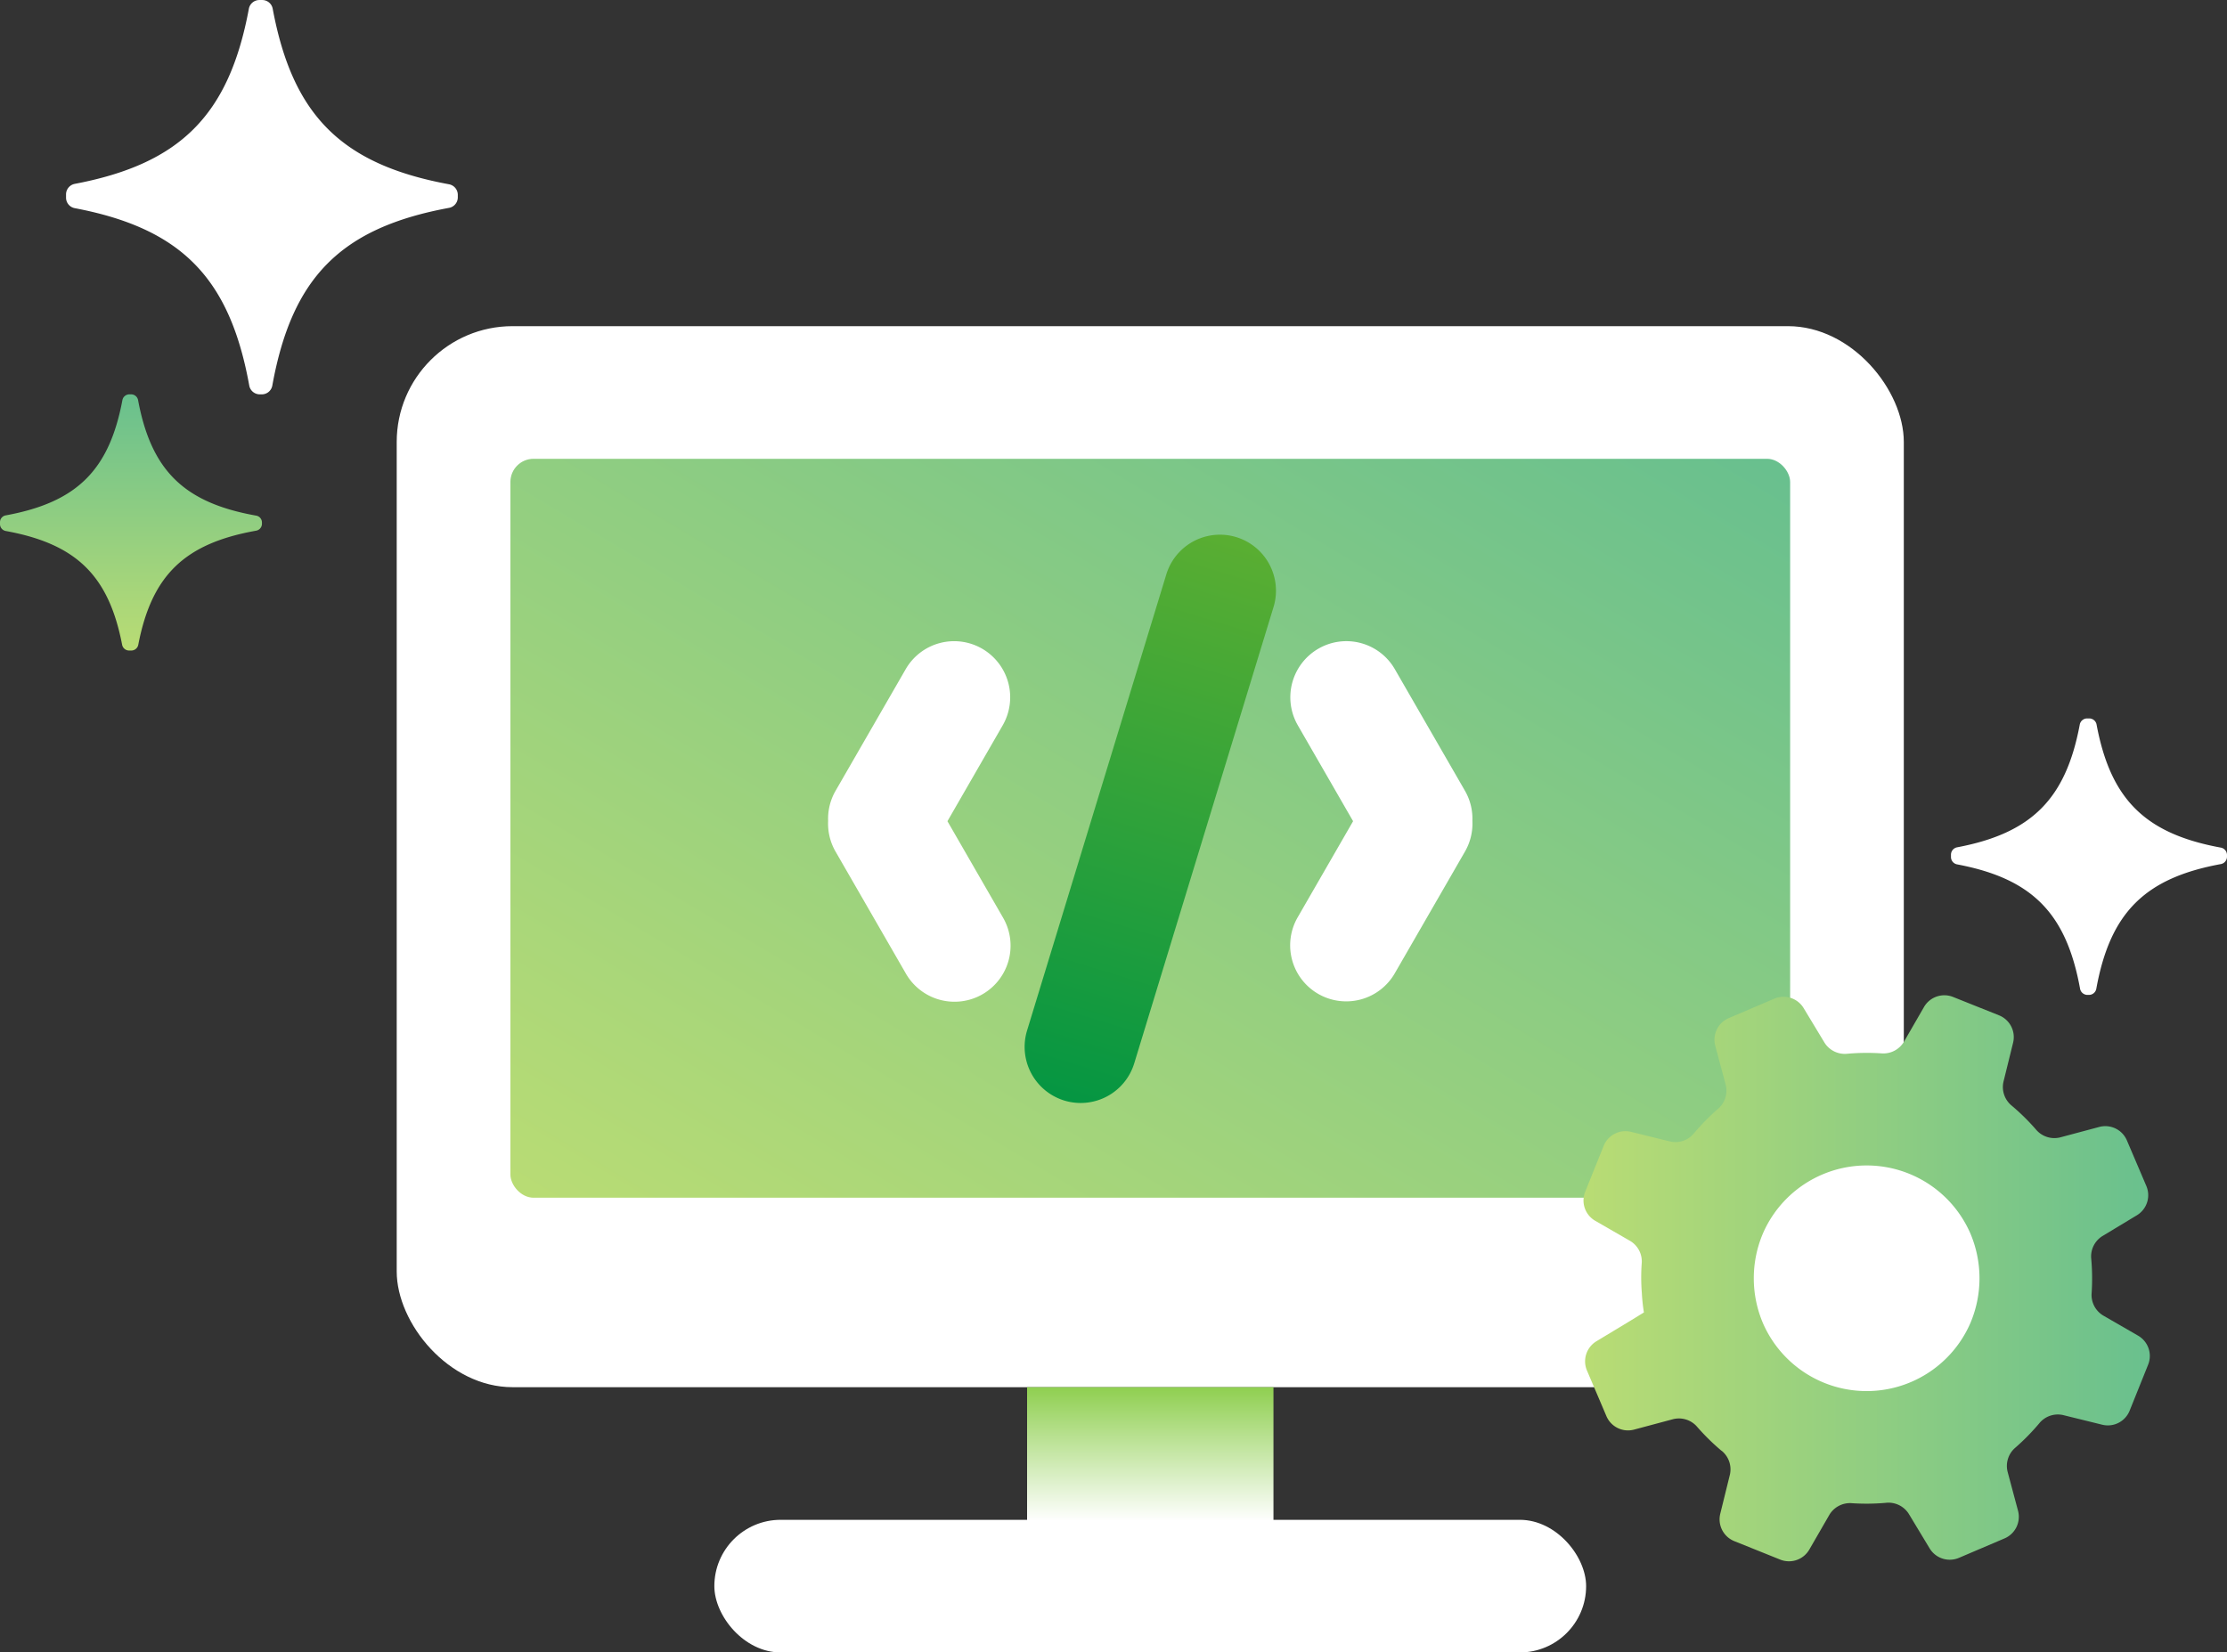
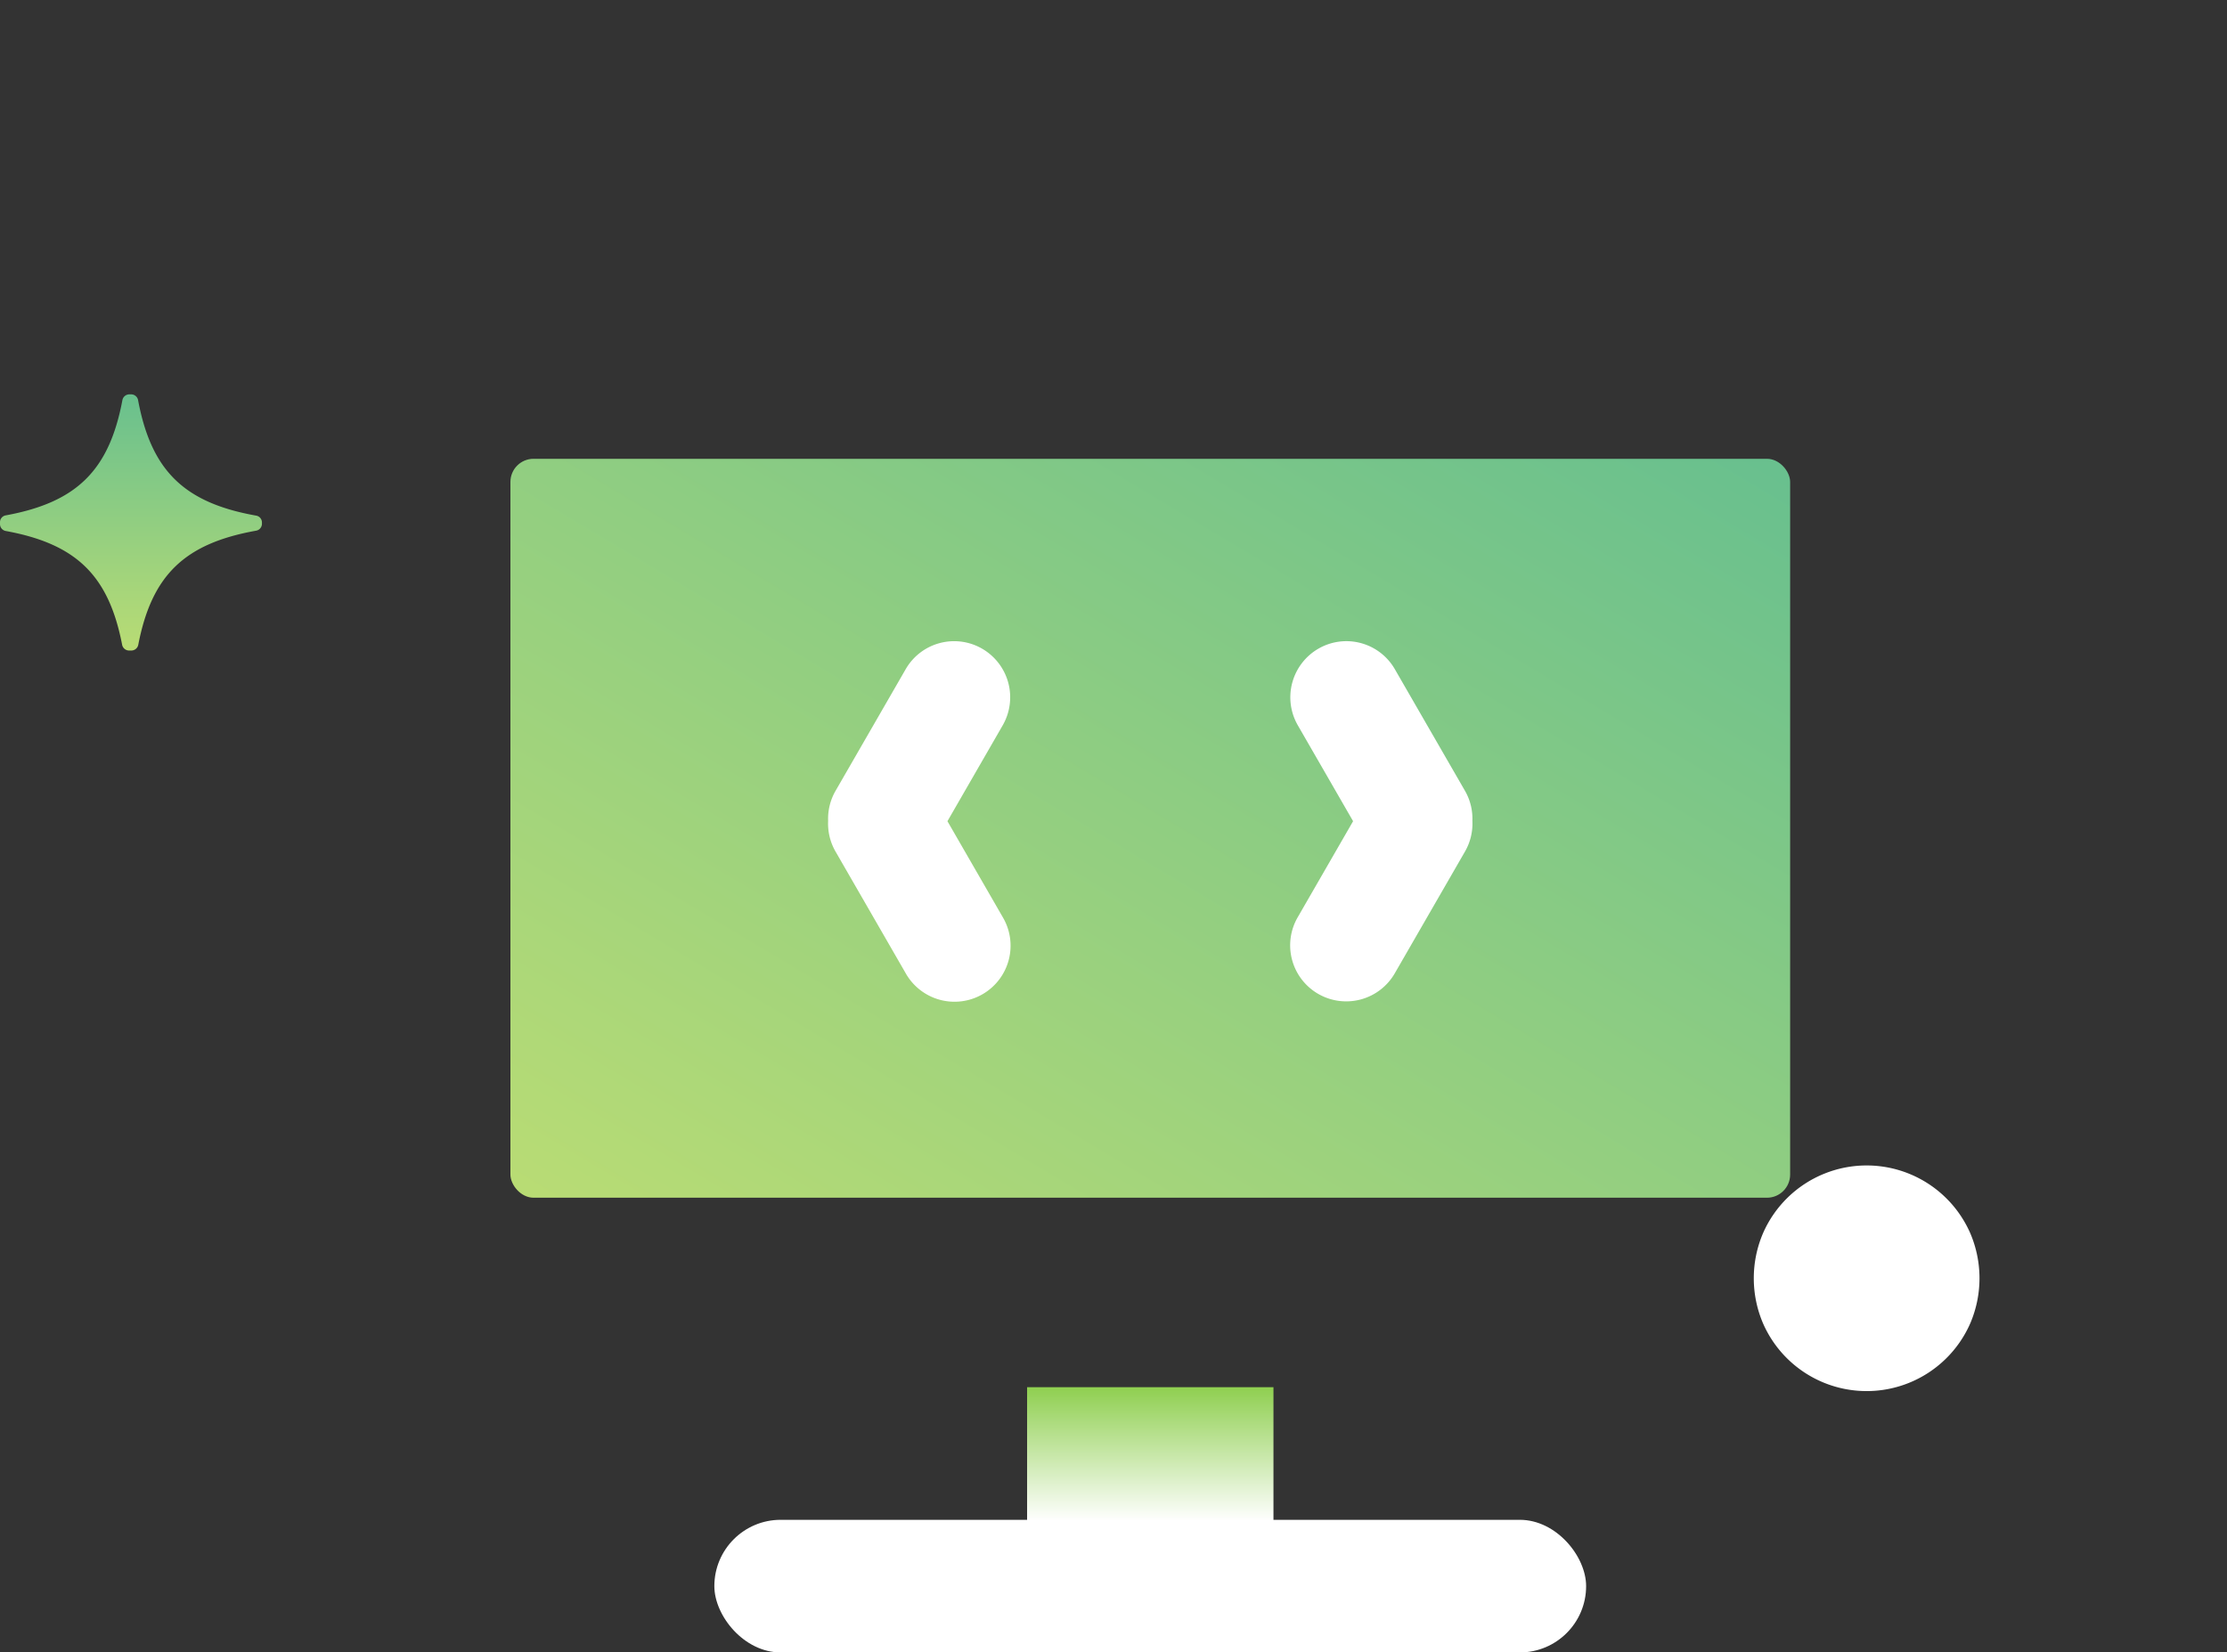
<svg xmlns="http://www.w3.org/2000/svg" xmlns:xlink="http://www.w3.org/1999/xlink" width="192.229" height="142.672" viewBox="0 0 192.229 142.672">
  <rect x="0" y="0" width="192.229" height="142.672" fill="#333333" stroke="none" />
  <defs>
    <linearGradient id="5vnmbje48a" x1=".5" x2=".5" y2="1" gradientUnits="objectBoundingBox">
      <stop offset="0" stop-color="#69c08e" />
      <stop offset="1" stop-color="#b9dc74" />
    </linearGradient>
    <linearGradient id="ktq1hykzub" x1="1" y1=".024" x2="0" xlink:href="#5vnmbje48a" />
    <linearGradient id="a5imvo1erc" x1=".5" y1="1" x2=".5" gradientUnits="objectBoundingBox">
      <stop offset="0" stop-color="#fff" />
      <stop offset="1" stop-color="#8fcf50" />
    </linearGradient>
    <linearGradient id="dk6q566y0d" x1=".5" x2=".5" y2="1" gradientUnits="objectBoundingBox">
      <stop offset="0" stop-color="#059642" />
      <stop offset="1" stop-color="#5aae32" />
    </linearGradient>
  </defs>
  <g data-name="Custom App Development" transform="translate(42.524 33.751)">
    <path data-name="Shape 3 copy 7" d="M11.936 21.618a.61.61 0 0 1-.595.5h-.208a.614.614 0 0 1-.592-.5C9.388 15.64 6.578 12.911.509 11.8A.608.608 0 0 1 0 11.216v-.187a.6.6 0 0 1 .507-.582C6.619 9.325 9.426 6.563 10.565.5a.613.613 0 0 1 .593-.5h.161a.609.609 0 0 1 .6.5C13.06 6.6 15.9 9.362 22.1 10.469a.6.6 0 0 1 .51.582V11.193a.608.608 0 0 1-.511.58c-6.157 1.101-8.999 3.827-10.163 9.845z" transform="translate(-42.524 .297)" style="fill:url(#5vnmbje48a)" />
-     <path data-name="Shape 2 copy 5" d="M16.074.758A.923.923 0 0 1 16.97 0h.312a.928.928 0 0 1 .892.759c1.737 9.141 5.969 13.314 15.107 15.019a.926.926 0 0 1 .765.886v.286a.92.92 0 0 1-.763.89c-9.2 1.717-13.43 5.94-15.145 15.212a.928.928 0 0 1-.893.763H17a.922.922 0 0 1-.9-.762c-1.726-9.338-6-13.555-15.341-15.249A.918.918 0 0 1 0 16.917V16.7a.925.925 0 0 1 .769-.888C10.042 14.13 14.325 9.962 16.074.758z" transform="rotate(-90 -18.263 18.56)" style="fill:#fff" />
-     <path data-name="Shape 2 copy 5" d="M11.269.534A.648.648 0 0 1 11.9 0h.219a.652.652 0 0 1 .625.535c1.218 6.438 4.185 9.379 10.591 10.581a.651.651 0 0 1 .536.624V11.942a.647.647 0 0 1-.535.627c-6.452 1.21-9.416 4.185-10.618 10.718a.651.651 0 0 1-.626.538h-.17a.647.647 0 0 1-.628-.537C10.083 16.711 7.085 13.74.538 12.546A.646.646 0 0 1 0 11.919v-.152a.651.651 0 0 1 .539-.625C7.041 9.956 10.043 7.019 11.269.534z" transform="rotate(-90 89.014 -36.865)" style="fill:#fff" />
-     <rect data-name="Rectangle 2202" width="130.089" height="91.609" rx="10" transform="translate(-8.281 -5.59)" style="fill:#fff" />
    <rect data-name="Rectangle 2238" width="110.462" height="63.799" rx="2" transform="translate(1.534 5.861)" style="fill:url(#ktq1hykzub)" />
    <path data-name="Union 17" d="M21.266 0v11.587H0V0z" transform="translate(46.132 86.019)" style="fill:url(#a5imvo1erc)" />
    <path data-name="Union 20" d="M2.419 30.433a4.85 4.85 0 0 1-1.77-6.618l4.768-8.275L.65 7.268a4.839 4.839 0 1 1 8.377-4.845l6.046 10.49a4.829 4.829 0 0 1 .643 2.646 4.829 4.829 0 0 1-.645 2.611L9.025 28.659a4.828 4.828 0 0 1-6.606 1.774z" transform="rotate(180 22.337 26.346)" style="fill:#fff" />
    <rect data-name="Rectangle 2269" width="75.249" height="11.451" rx="5.725" transform="translate(19.137 97.47)" style="fill:#fff" />
-     <path data-name="Path 7630" d="M4.835 0a4.846 4.846 0 0 1 4.839 4.846l.02 41.177a4.837 4.837 0 1 1-9.674 0L0 4.842A4.835 4.835 0 0 1 4.835 0z" transform="rotate(-163 31.667 27.309)" style="fill:url(#dk6q566y0d)" />
    <path data-name="Union 22" d="M2.42.65A4.849 4.849 0 0 0 .649 7.268l4.769 8.275-4.767 8.272a4.838 4.838 0 1 0 8.376 4.844l6.047-10.49a4.839 4.839 0 0 0 .642-2.66 4.821 4.821 0 0 0-.646-2.6L9.025 2.424A4.826 4.826 0 0 0 2.42.65z" transform="translate(68.853 21.608)" style="fill:#fff" />
-     <path data-name="Path 7767" d="M39.336 36.968a19.094 19.094 0 0 1-2.051 2.09 2.071 2.071 0 0 0-.678 2.092l.9 3.365a2.027 2.027 0 0 1-1.163 2.39l-1.473.627-2.461 1.05a2.028 2.028 0 0 1-2.531-.816l-1.788-2.959-.7-1.14a15.631 15.631 0 0 1-1.689.181 17.081 17.081 0 0 1-2.546.01 2.053 2.053 0 0 0-1.94 1l-1.736 3.01a2.024 2.024 0 0 1-2.511.867l-3.959-1.593a2.026 2.026 0 0 1-1.21-2.365l.83-3.366a2.065 2.065 0 0 0-.715-2.073 19.075 19.075 0 0 1-2.088-2.051 2.07 2.07 0 0 0-2.094-.678l-3.365.9a2.028 2.028 0 0 1-2.388-1.163L.3 32.41a2.027 2.027 0 0 1 .814-2.529l2.981-1.8a2.071 2.071 0 0 0 .96-1.979 19.053 19.053 0 0 1-.033-2.928 2.068 2.068 0 0 0-1-1.95l-3-1.732a2.029 2.029 0 0 1-.869-2.513l1.587-3.968A2.026 2.026 0 0 1 4.1 11.8l3.366.83a2.072 2.072 0 0 0 2.075-.715A18.918 18.918 0 0 1 11.6 9.824a2.07 2.07 0 0 0 .676-2.092l-.9-3.366a2.026 2.026 0 0 1 1.163-2.389L16.472.3A2.025 2.025 0 0 1 19 1.114l1.8 2.981a2.066 2.066 0 0 0 1.979.959 19.3 19.3 0 0 1 2.928-.033 2.069 2.069 0 0 0 1.952-1l1.732-3a2.023 2.023 0 0 1 2.517-.874l3.965 1.594a2.026 2.026 0 0 1 1.212 2.365l-.83 3.366a2.064 2.064 0 0 0 .713 2.073 19.272 19.272 0 0 1 2.09 2.051 2.069 2.069 0 0 0 2.094.678l3.365-.9a2.028 2.028 0 0 1 2.383 1.162l1.679 3.937A2.028 2.028 0 0 1 47.77 19l-2.981 1.8a2.068 2.068 0 0 0-.96 1.979 19.052 19.052 0 0 1 .033 2.928 2.07 2.07 0 0 0 1 1.95l3 1.732a2.029 2.029 0 0 1 .869 2.513l-1.594 3.963a2.028 2.028 0 0 1-2.367 1.212l-3.366-.83a2.07 2.07 0 0 0-2.073.715" transform="rotate(90 45.434 97.608)" style="fill:url(#5vnmbje48a)" />
    <path data-name="Path 7768" d="M13.637.8a9.9 9.9 0 0 0-7.792 0 9.763 9.763 0 0 0 0 17.884 9.9 9.9 0 0 0 7.793 0A9.763 9.763 0 0 0 13.637.8" transform="rotate(90 30.734 97.608)" style="fill:#fff" />
  </g>
</svg>